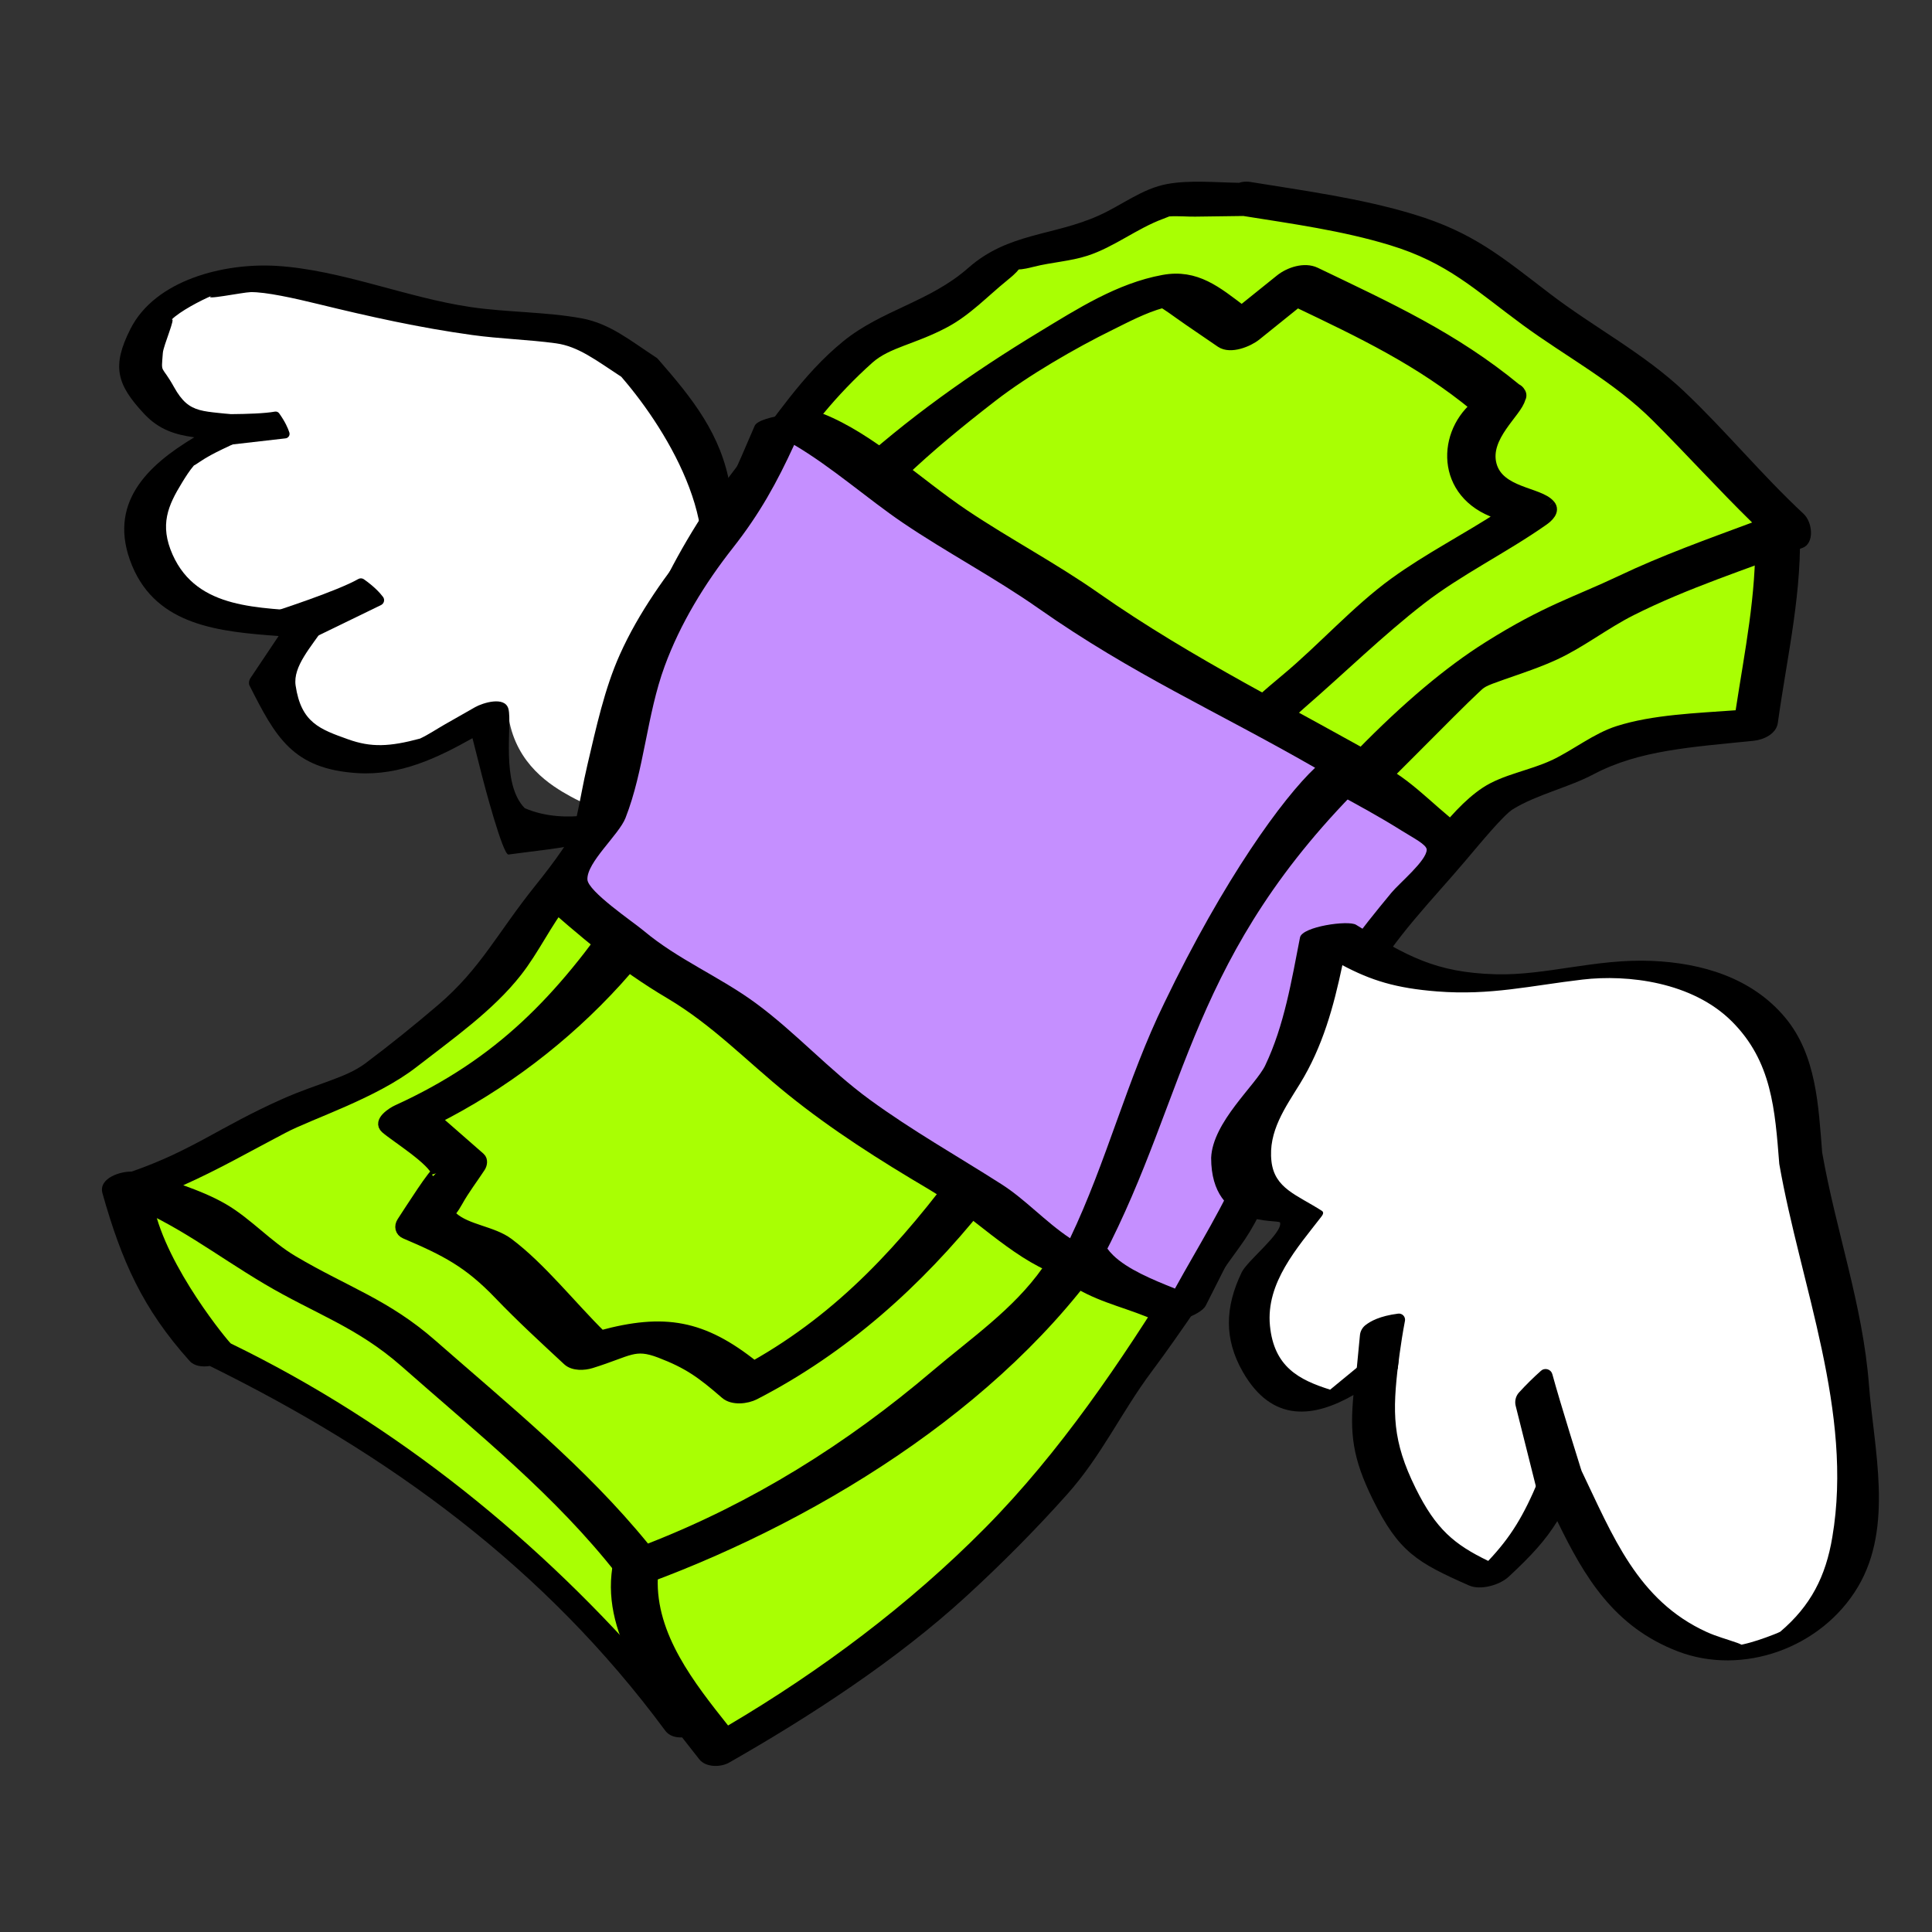
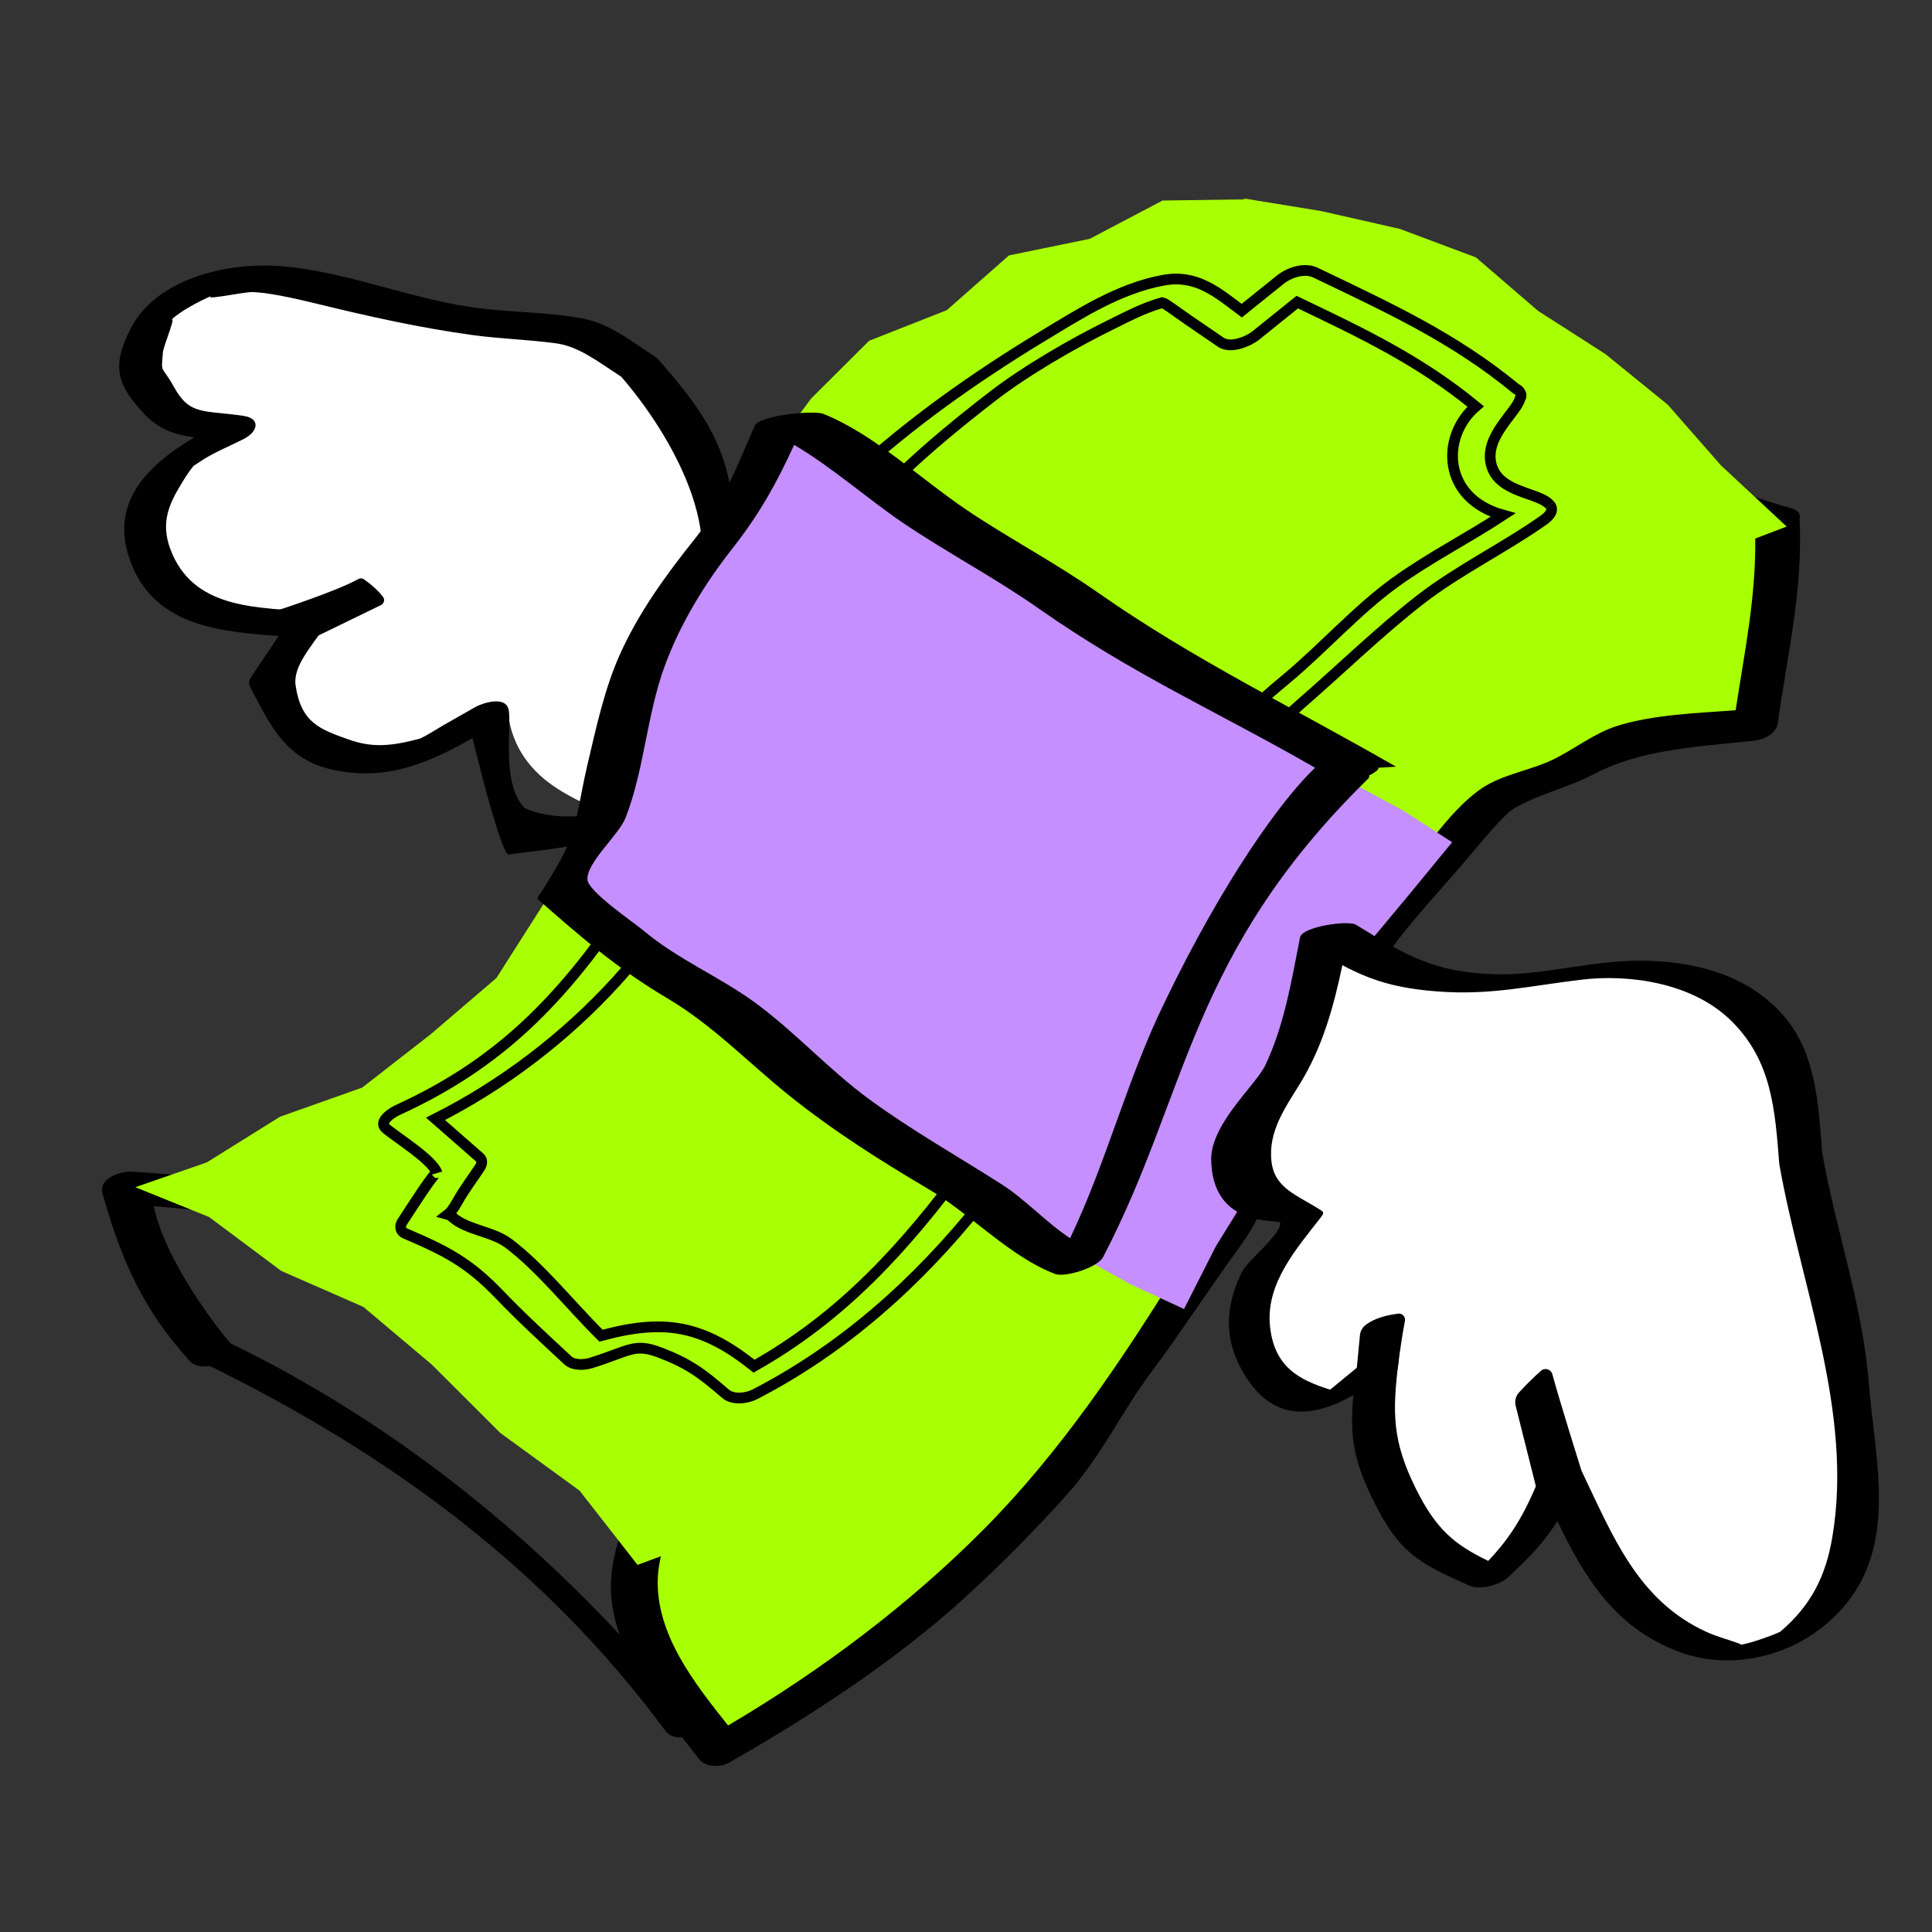
<svg xmlns="http://www.w3.org/2000/svg" fill="none" height="90" viewBox="0 0 90 90" width="90">
  <rect x="0" y="0" width="90" height="90" fill="#333333" stroke="none" />
  <path d="m29.78 17.119-2.557-1.66-3.078-.207-3.042-.414-3.032-.5-2.97-.817-2.769-.57-2.778.338-2.373 1.413-.771 2.61 1.655 2.223 2.934.437-2.578 1.337-1.657 2.229.351 2.7 1.84 2.07 2.735.571 2.565.225-1.7 2.546 1.373 2.717 2.857 1.054 3.079-.499 2.88-1.641c.589-.154.907-.089.957.194.373 2.14 1.946 3.113 2.863 3.618 1.301.715 1.877.671 1.729-.133l.757-3.145 1.559-2.292 1.649-2.219 1.506-2.313-.469-2.7-.45-2.711-1.285-2.43z" fill="#fff" />
  <g fill="#000">
    <path d="m28.777 35.055c-.375.405.862 2.171 0 2.593-.048.027-2.347.858-4.332 0-1.135-1.153-.575-3.893-.759-4.618-.158-.624-1.212-.281-1.549-.09-.48.274-.96.547-1.44.82-.373.214-.743.465-1.131.646-1.421.383-2.28.417-3.342.037-1.318-.472-2.196-.77-2.453-2.508-.131-.891.713-1.784 1.375-2.773.26-.389-.227-.627-.54-.654-2.506-.222-5.414-.082-6.567-2.673-.615-1.385-.214-2.285.443-3.355.153-.249.342-.553.553-.798.026-.005.135-.076.288-.18.63-.427 1.388-.72 2.066-1.072.615-.32.772-.935-.041-1.056-1.882-.281-2.498-.004-3.24-1.34-.61-1.1-.601-.556-.522-1.595.025-.338.625-1.704.405-1.548.396-.393 1.35-.893 1.89-1.121-.548.255 1.417-.152 1.79-.161.693-.016 2.053.286 3.16.557 2.393.585 4.716 1.102 7.163 1.44 1.298.18 2.61.211 3.904.387 1.04.142 1.864.787 3.043 1.558 2.286 2.634 5.162 7.555 3.015 10.788-1.076 1.614-1.87 5.297-3.181 6.714zm1.877-18.326c-.035-.039-.075-.072-.121-.097-.003-.002-.006-.005-.009-.007-1.145-.744-2.106-1.553-3.429-1.796-1.671-.306-3.471-.275-5.164-.524-2.997-.441-6.028-1.73-9.032-1.918-2.458-.153-5.664.65-6.821 2.933-.882 1.741-.642 2.585.625 3.946.709.763 1.462.98 2.347 1.106-2.172 1.302-4.086 3.087-2.9 5.97 1.17 2.84 4.131 3.083 6.828 3.288-.439.655-.877 1.31-1.315 1.964-.029.046-.049.097-.059.15s-.008.108.005.161c1.223 2.42 2.016 3.929 5.064 4.111 1.967.117 3.693-.703 5.337-1.628.15.592.3 1.184.45 1.777.082.321.965 3.678 1.227 3.642 2.4-.334 4.98-.421 6.857-2.156 1.447-1.338 1.786-7.106 2.9-8.748.582-.859 1.159-1.52 1.204-2.507.051-1.134-.446-2.573-.635-3.714-.408-2.45-1.765-4.127-3.358-5.952z" />
    <path d="m12.889 28.445s2.83-.915 3.802-1.472c.04-.023.085-.034.131-.032.046.002.09.017.128.043.474.334.745.626.892.822.023.03.038.065.046.101.008.037.007.075-.002.111-.009.036-.026.07-.05.1-.024.029-.054.053-.087.069l-3.555 1.727z" />
-     <path d="m9.411 19.282s2.475.063 3.393-.107c.038-.007.077-.003.112.011.036.014.067.038.089.07.281.393.412.697.474.891.01.03.013.062.008.093-.004.031-.015.061-.033.087-.017.026-.04.048-.067.065-.027.016-.057.026-.088.029l-3.27.375z" />
  </g>
-   <path d="m9.768 62.956-1.971-2.194-1.214-2.674-.787-2.772 3.035.185 2.979.555 2.975.545 3.028.288 2.932.8 2.987.521 2.943.725 2.829.853.565 3.078.454 3.174.596 3.155.352 3.192.293 3.201.591 3.163.142 3.064-1.656-2.364-1.804-2.456-1.983-2.32-2.194-2.122-2.285-2.016-2.456-1.786-2.364-1.8-2.497-1.613-2.75-1.149-2.576-1.5" fill="#a9ff03" />
  <path d="m10.755 62.586c-.078-.038-3.001-3.552-3.591-6.399 6.696.55 13.641 1.899 20.035 3.767.198.058.9.184 1.302.335-.09.09.105.606.15.81.185.845.285 1.725.401 2.583.266 1.966.548 3.932.807 5.898.315 2.402.645 6.213.849 8.627-5.518-6.409-12.234-11.87-19.953-15.621zm19.776-3.074c-.031-.189-.265-.36-.432-.408-7.679-2.311-15.937-4.03-23.946-4.523-.503-.031-1.582.291-1.379 1.01.891 3.155 1.87 5.37 4.061 7.81.211.234.577.288.941.232 8.388 4.135 15.609 9.402 21.214 16.988.512.692 2.07.153 1.961-.72-.849-6.804-1.331-13.606-2.42-20.385" fill="#000" />
  <path d="m82.797 24.351.142 3.206-.734 3.162-.425 3.035-3.101.318-3.181.459-2.83 1.53-3.035 1.179-2.142 2.449-2.017 2.448-2.084 2.408-1.438 2.848-1.46 2.821-1.473 2.84-.937 3.138-1.977 2.631-1.612 2.801-2.124 2.452-1.561 2.885-2.08 2.495-2.27 2.326-2.315 2.282-2.493 2.086-2.788 1.7-2.525 2.036-2.83 1.614-1.941-2.491-1.51-2.703-.543-3.142 1.196-2.918 1.206-2.956 1.723-2.67 1.962-2.49 2.107-2.372 2.081-2.384 1.993-2.455 2.091-2.377 1.539-2.849 2.501-2.021 1.884-2.563 2.249-2.236 2.253-2.219 2.071-2.341 2.345-2.079 2.389-2.041 2.711-1.627 2.023-2.505 2.592-1.786 2.354-2.088 2.447-1.978 2.713-1.553 3.42.795z" fill="#a9ff03" />
  <path d="m72.292 35.408c-1.02.484-2.287.666-3.226 1.289-1.679 1.114-3.098 3.525-4.393 5.065-1.562 1.856-2.595 3.349-3.7 5.509-.979 1.913-2.205 3.837-2.985 5.834-.433 1.107-.571 2.275-1.156 3.3-.571 1-1.415 1.864-2.025 2.851-2.592 4.185-5.435 8.402-8.918 11.922-3.533 3.571-7.646 6.647-11.973 9.202-1.572-1.98-3.375-4.254-3.273-6.868.079-1.998 1.743-5.265 2.928-7.152 2.999-4.777 7.331-8.575 10.742-13.041.783-1.026 1.178-2.375 1.989-3.349.426-.512 1.861-1.35 2.569-2.134 1.95-2.16 3.793-4.33 5.834-6.435 1.848-1.907 3.606-3.761 5.625-5.497 1.197-1.03 2.556-1.679 3.784-2.638.99-.773 1.549-1.901 2.464-2.759 1.031-.967 2.374-1.639 3.452-2.58 1.215-1.061 2.412-2.213 3.739-3.135.639-.443 1.481-1.035 2.213-1.3.523.02 1.121.265 1.627.385 1.391.33 2.773.692 4.156 1.055.052 2.816-.489 5.383-.912 8.155-1.839.135-3.87.203-5.547.738-1.064.339-2.01 1.109-3.015 1.586zm11.543-11.134c-.002-.021-.006-.041-.01-.061.077-.232-.024-.45-.437-.557-2.195-.575-5.686-2.133-7.903-1.611-2.603.613-5.082 3.486-7.043 5.139-1.03.869-2.309 1.496-3.285 2.403-1.235 1.146-1.755 2.264-2.865 3.008-2.413 1.613-4.707 3.345-6.782 5.41-2.107 2.098-4.297 4.3-6.287 6.513-.886.983-1.55 2.152-2.488 3.081-1.163 1.151-2.115 1.649-2.909 3.093-2.838 5.175-7.816 9.06-11.214 13.881-1.587 2.25-3.848 5.977-4.127 8.765-.325 3.251 2.257 6.263 4.088 8.614.302.388.998.382 1.391.158 3.819-2.179 7.789-4.766 11.039-7.74 1.623-1.485 3.234-3.105 4.699-4.747 1.62-1.81 2.523-3.825 3.947-5.729s2.684-3.876 4.095-5.802c1.411-1.926 1.777-3.93 2.835-6.037 1.054-2.097 2.111-4.206 3.226-6.27s2.913-3.861 4.434-5.657c.688-.81 1.796-2.16 2.236-2.43 1.117-.689 2.578-1.004 3.764-1.632 2.119-1.121 4.577-1.264 7.454-1.557.46-.048 1.053-.315 1.125-.833.45-3.234 1.163-6.13 1.017-9.405" fill="#000" />
  <path d="m58.005 9.288-3.849.053-3.389 1.784-3.767.774-2.895 2.55-3.619 1.426-2.71 2.699-2.257 3.061-2.438 2.927-1.424 3.539-1.688 3.385-.683 3.744-1.324 3.843-2.664 3.075-2.174 3.413-3.066 2.623-3.183 2.479-3.836 1.361-3.406 2.126-3.33 1.155 3.438 1.388 3.359 2.51 3.829 1.679 3.182 2.682 3.193 3.187 3.694 2.689 2.701 3.459 3.387-1.255 3.272-1.924 3.36-1.771 2.963-2.374 2.885-2.454 2.946-2.44 2.201-3.122 1.916-3.277 2.232-3.116 1.582-3.49 1.371-3.832 1.714-3.752 2.974-2.876 3.082-2.635 2.438-3.42 3.917-1.487 3.477-2.04 3.722-1.542 4.092-1.562-3.07-2.859-2.467-2.817-2.906-2.36-3.142-2.014-2.89-2.489-3.542-1.326-3.662-.831-3.672-.6" fill="#a9ff03" />
-   <path d="m69.194 29.92c-1.83 1.149-3.821 2.824-5.972 5.025-2.094 1.931-3.613 3.541-4.556 4.831-1.489 2.034-2.123 4.97-3.034 7.29-.919 2.34-2.025 4.244-3.436 6.3-1.278 1.859-2.326 3.85-3.629 5.697-1.36 1.929-3.33 3.271-5.13 4.801-4.005 3.406-8.373 6.136-13.251 8.041-2.907-3.563-6.435-6.414-9.907-9.46-2.176-1.907-4.072-2.484-6.513-3.929-1.154-.684-2.084-1.748-3.243-2.423-.611-.357-1.296-.63-1.986-.88 1.616-.72 3.037-1.535 4.751-2.436 1.293-.681 4.236-1.608 6.12-3.075 1.681-1.309 3.559-2.619 4.866-4.289.821-1.049 1.391-2.292 2.216-3.337.772-.977 1.88-1.845 2.471-2.942 1.224-2.276 1.25-4.842 1.954-7.245.609-2.081 1.932-4.811 2.962-6.75 1.038-1.957 3.034-4.125 4.469-5.859.703-.851 1.469-1.649 2.292-2.385.803-.715 1.977-.851 3.465-1.639 1.083-.573 1.865-1.426 2.826-2.205.995-.806 0-.31 1.237-.626.813-.207 1.692-.252 2.489-.511 1.25-.405 2.3-1.267 3.529-1.72.147-.054.23-.087.286-.112.394-.028.86.016 1.203.01l2.245-.03h.003c2.279.364 4.616.685 6.822 1.357 2.704.822 3.972 2.089 6.179 3.71 2.051 1.507 4.251 2.645 6.075 4.467 1.575 1.572 3.037 3.192 4.623 4.745-2.083.774-4.2 1.53-6.199 2.482-2.13 1.009-3.484 1.373-6.228 3.097zm9.282-11.667c-1.914-1.812-4.212-2.992-6.28-4.574-2.234-1.71-3.565-2.854-6.339-3.695-2.47-.749-5.09-1.097-7.631-1.511-.17-.025-.343-.011-.506.042-1.097-.015-2.298-.135-3.346.057-1.163.211-2.115.988-3.187 1.468-2.135.959-4.211.794-6.079 2.439-1.8 1.585-4.027 1.957-5.827 3.42-1.924 1.566-3.192 3.604-4.707 5.521-3.044 3.849-5.098 8.106-6.152 12.915-.64 2.922-1.64 4.628-3.473 6.907-1.789 2.226-2.546 3.87-4.541 5.574-1.104.942-2.232 1.854-3.395 2.724-.903.675-2.214.924-3.863 1.657-2.921 1.299-4.171 2.394-7.045 3.39-.616.213-1.305 1.056-.393 1.425 2.585 1.043 4.245 2.396 6.598 3.794 2.338 1.389 4.307 2.002 6.398 3.843 3.51 3.095 7.179 6.03 10.052 9.708.238.305 1.125.503 1.479.372 8.243-3.054 17.182-8.637 21.956-16.195 1.284-2.034 2.45-4.162 3.642-6.237 1.291-2.248 1.953-4.805 2.906-7.191 1.117-2.795 2.255-4.23 4.478-6.246.933-.847 4.675-4.689 5.642-5.584.302-.28.243-.284 1.23-.63.81-.282 1.679-.57 2.458-.932 1.237-.576 2.333-1.443 3.552-2.057 2.497-1.257 5.265-2.143 7.875-3.139.545-.207.47-1.181.036-1.585-1.948-1.813-3.622-3.864-5.539-5.678z" fill="#000" />
-   <path d="m64.975 27.14c-1.775 1.287-3.362 3.077-5.06 4.49-1.653 1.376-3.205 2.778-4.43 4.555-1.286 1.866-3.033 3.711-3.766 5.823-1.478 4.252-4.056 8.636-6.719 12.248-2.84 3.85-5.751 7.061-9.874 9.384-2.397-1.917-4.185-2.22-7.125-1.421-1.399-1.378-2.807-3.174-4.32-4.308-.736-.552-1.928-.614-2.596-1.21-.06-.06-.135-.104-.217-.127.09-.068.242-.238.454-.62.305-.548.7-1.063 1.045-1.589.078-.118.121-.323-.005-.434-.69-.605-1.381-1.209-2.072-1.813 6.188-3.122 11.7-8.817 13.827-15.573.581-1.845.607-3.695 1.355-5.532.706-1.735 1.761-3.309 2.866-4.819 2.288-3.125 4.776-5.319 7.898-7.734 1.546-1.194 3.735-2.463 5.5-3.33.669-.329 1.536-.796 2.412-1.035.125.015.669.438 1.26.843.49.334.98.668 1.468 1.004.45.306 1.279-.037 1.635-.324.64-.516 1.281-1.032 1.922-1.547 2.991 1.429 5.709 2.718 8.311 4.86-1.625 1.395-1.571 4.278 1.273 5.061-1.66 1.088-3.459 2-5.044 3.15zm7.221-3.621c-.502-.595-2.372-.546-2.725-1.867-.352-1.322 1.19-2.443 1.346-3.102.028-.041.042-.09.04-.14s-.02-.098-.051-.137c-.038-.07-.099-.124-.173-.155-2.931-2.409-5.922-3.771-9.351-5.418-.512-.247-1.223-.007-1.635.324-.6.482-1.2.965-1.8 1.447-1.17-.881-2.126-1.698-3.651-1.418-2.059.377-3.884 1.552-5.632 2.61-3.16 1.915-6.178 4.044-8.902 6.556-2.48 2.291-4.865 5.681-6.151 8.79-.829 2.008-.89 4.111-1.597 6.104-.638 1.796-1.768 3.58-2.835 5.141-2.944 4.307-5.767 7.274-10.57 9.463-.215.097-.903.523-.54.84.471.411 2.211 1.48 2.389 2.09-.051-.175-1.297 1.785-1.622 2.28-.129.195-.085.436.142.532 1.91.814 2.957 1.354 4.378 2.835 1.025 1.069 2.109 2.064 3.195 3.073.266.249.765.225 1.089.122 1.789-.556 1.996-.945 3.217-.478 1.305.5 1.929.949 3.041 1.915.34.296.987.222 1.357.031 8.322-4.288 13.74-12.386 17.677-20.687.471-.994.639-2.123 1.119-3.097.531-1.08 1.457-1.817 2.168-2.798 1.476-2.034 2.534-3.905 4.471-5.58 1.845-1.598 3.667-3.384 5.588-4.873 1.75-1.358 3.874-2.389 5.712-3.681.216-.152.547-.442.31-.72" fill="#000" />
  <path d="m72.195 23.52c-.502-.595-2.372-.546-2.725-1.867-.352-1.322 1.19-2.443 1.346-3.102.028-.041.042-.09.04-.14s-.02-.098-.051-.137c-.038-.07-.099-.124-.173-.155-2.931-2.409-5.922-3.771-9.351-5.418-.512-.247-1.223-.007-1.635.324-.6.482-1.2.965-1.8 1.447-1.17-.881-2.126-1.698-3.651-1.418-2.059.377-3.884 1.552-5.632 2.61-3.16 1.915-6.178 4.044-8.902 6.556-2.48 2.291-4.865 5.681-6.151 8.79-.829 2.008-.89 4.111-1.597 6.104-.638 1.796-1.768 3.58-2.835 5.141-2.944 4.307-5.767 7.274-10.57 9.463-.215.097-.903.523-.54.84.471.411 2.211 1.48 2.389 2.09-.051-.175-1.297 1.785-1.622 2.28-.129.195-.085.436.142.532 1.91.814 2.957 1.354 4.378 2.835 1.025 1.069 2.109 2.064 3.195 3.073.266.249.765.225 1.089.122 1.789-.556 1.996-.945 3.217-.478 1.305.5 1.929.949 3.041 1.915.34.296.987.222 1.357.031 8.322-4.288 13.74-12.386 17.677-20.687.471-.994.639-2.123 1.119-3.097.531-1.08 1.457-1.817 2.168-2.798 1.476-2.034 2.534-3.905 4.471-5.58 1.845-1.598 3.667-3.384 5.588-4.873 1.75-1.358 3.874-2.389 5.712-3.681.216-.152.547-.442.31-.72m-7.226 3.621c-1.775 1.287-3.362 3.077-5.06 4.49-1.653 1.376-3.205 2.778-4.43 4.555-1.286 1.866-3.033 3.711-3.766 5.823-1.478 4.252-4.056 8.636-6.719 12.248-2.84 3.85-5.751 7.061-9.874 9.384-2.397-1.917-4.185-2.22-7.125-1.421-1.399-1.378-2.807-3.174-4.32-4.308-.736-.552-1.928-.614-2.596-1.21-.06-.06-.135-.104-.217-.127.09-.068.242-.238.454-.62.305-.548.7-1.063 1.045-1.589.078-.118.121-.323-.005-.434-.69-.605-1.381-1.209-2.072-1.813 6.188-3.122 11.7-8.817 13.827-15.573.581-1.845.607-3.695 1.355-5.532.706-1.735 1.761-3.309 2.866-4.819 2.288-3.125 4.776-5.319 7.898-7.734 1.546-1.194 3.735-2.463 5.5-3.33.669-.329 1.536-.796 2.412-1.035.125.015.669.438 1.26.843.49.334.98.668 1.468 1.004.45.306 1.279-.037 1.635-.324.64-.516 1.281-1.032 1.922-1.547 2.991 1.429 5.709 2.718 8.311 4.86-1.625 1.395-1.571 4.278 1.273 5.061-1.66 1.088-3.459 2-5.044 3.15z" stroke="#000" stroke-width=".5" />
  <path d="m62.985 36.473-1.293-.373-1.996 2.753-1.969 2.736-2.05 2.676-1.804 2.858-2.203 2.571-2.077 2.734.252 3.105.443 2.97 2.336 1.305 2.533 1.171 1.485-2.928 1.651-2.665 1.195-2.896 1.147-2.915 1.392-2.809 1.612-2.687 2.003-2.405 2.004-2.44-2.281-1.475z" fill="#c58fff" />
-   <path d="m60.937 47.084c-1.221 2.255-2.084 4.652-3.06 7.016-.85 2.058-2.063 3.965-3.143 5.927-1.048-.419-2.211-.9-2.88-1.553-.866-.842-.851-2.031-.99-3.302-.187-1.692-.393-2.54.514-3.905.741-1.115 1.665-2.123 2.533-3.14 2.957-3.473 5.476-7.503 8.14-11.258.027.009.055.017.083.024 1.064.576 2.118 1.147 3.143 1.791.544.341 1.188.661 1.185.9-.007.509-1.275 1.556-1.639 1.996-1.477 1.783-2.781 3.46-3.886 5.503zm3.516-11.415c-.006-.003-.521.433-.527.43-.024-.022.071-.789.018-.805-.432-.123-.99.499-1.421.375-.486-.14-1.451.037-1.767.473-3.276 4.518-6.423 9.165-9.929 13.484-2.03 2.502-2.363 3.14-1.98 6.345.221 1.863-.27 3.142 1.308 4.056 1.237.716 2.457.925 3.753 1.526.477.221 2.017-.252 2.262-.737 1.923-3.792 3.735-7.428 5.445-11.323 1.726-3.926 4.27-7.02 6.966-10.303.066-.08.152-.24.024-.323-1.532-.99-2.546-2.328-4.153-3.199z" fill="#000" />
  <path d="m63.221 36.105-3.816-2.199-4.046-1.836-3.671-2.428-3.606-2.528-3.791-2.244-3.649-2.473-3.611-2.535-.49-.194-1.695 3.896-2.594 3.244-2.062 3.637-1.216 3.994-.86 3.918-1.837 2.925 3.616 3.189 4.248 2.514 3.683 3.321 3.978 2.905 4.254 2.513 3.988 2.896.33.123 2.067-3.962 1.674-4.079 1.565-4.136 2.261-3.521 2.002-3.679 2.864-3.009" fill="#c58fff" />
  <path d="m49.847 57.681c-1.151-.765-2.076-1.803-3.195-2.516-2.076-1.325-4.152-2.49-6.143-3.944-1.882-1.375-3.449-3.13-5.316-4.5-1.678-1.23-3.606-2.019-5.207-3.362-.479-.403-2.598-1.833-2.622-2.389-.034-.803 1.463-2.076 1.774-2.866.872-2.222.99-4.802 1.826-7.076.728-1.983 1.867-3.842 3.174-5.503 1.263-1.605 2.061-3.067 2.857-4.801 1.751 1.03 3.445 2.531 5.047 3.618 2.074 1.405 4.294 2.565 6.345 4.005 4.4 3.086 8.24 4.758 12.876 7.418-1.495 1.405-4.236 5.156-7.026 10.958-1.728 3.533-2.687 7.402-4.389 10.959zm15.182-21.966c-4.702-2.711-9.405-4.972-13.87-8.1-1.97-1.381-4.098-2.499-6.096-3.837-2.119-1.418-4.365-3.567-6.713-4.5-.439-.174-2.982.066-3.195.559-.826 1.899-1.485 3.635-2.776 5.25-1.341 1.678-2.618 3.427-3.504 5.404-.715 1.59-1.109 3.429-1.51 5.133-.423 1.79-.467 2.986-1.202 4.339-.255.47-.548.962-.891 1.507-.035.064-.287.373-.225.411 1.99 1.755 3.753 3.271 6.03 4.617 2.125 1.26 3.696 2.928 5.611 4.475 2.07 1.671 4.298 3.082 6.582 4.43 1.948 1.15 3.807 3.163 5.877 3.941.47.176 1.983-.292 2.239-.784 3.998-7.663 3.998-14.11 12.351-22.289.056-.061.061-.104.032-.139.306-.158.508-.315.422-.366" fill="#000" />
  <path d="m83.886 53.959-.247-3.106-1.121-2.85-2.3-1.958-2.981-.865-3.163.023-3.12.647-3.182-.067-3.169-.413-2.757-1.705-.604 3.072-1.016 2.889-1.66 2.612-.455 2.886 2.529 1.627-1.893 2.454-.604 2.876 1.222 2.544 2.639.764 2.159-1.776-.369 3.045 1.157 2.932 1.607 2.674 2.816 1.246 2.151-2.004 1.145-2.744 1.277 2.656 1.508 2.744 2.418 1.97 2.795.994 2.899-.917 2.141-2.304.731-2.83.088-2.889-.444-2.854-.108-2.915-.799-2.795-.784-2.791z" fill="#fff" />
  <path d="m82.93 76.012c-.083.041-.183.087-.315.135-.462.18-.978.36-1.466.464l-.022.005c-.065-.033-.133-.062-.202-.086-.468-.165-.963-.297-1.414-.502-3.231-1.466-4.392-4.505-5.847-7.533-.237-.495-1.818.038-1.985.436-.699 1.675-1.295 2.664-2.352 3.782-1.58-.765-2.435-1.472-3.383-3.39-1.087-2.203-1.086-3.51-.798-5.878.08-.664-1.684.059-1.894.231-.43.354-.86.707-1.289 1.06-1.45-.457-2.617-1.059-2.804-2.983-.194-2.002 1.28-3.63 2.385-5.063.059-.077.157-.205.032-.286-1.164-.747-2.2-1.035-2.346-2.302-.162-1.395.652-2.52 1.327-3.617 1.059-1.723 1.568-3.588 1.976-5.523 1.341.712 2.494 1.073 4.419 1.223 2.485.194 4.351-.27 6.768-.553 2.115-.248 5.112.112 6.951 1.944 1.872 1.865 2.013 4.11 2.215 6.647.99 5.652 3.459 11.553 2.471 17.38-.306 1.836-1.007 3.204-2.425 4.408zm1.954-22.32c-.174-2.179-.265-4.536-1.719-6.283-1.557-1.869-3.892-2.549-6.222-2.647-2.619-.109-4.934.689-7.276.623-2.795-.079-4.135-.844-6.497-2.305-.364-.225-2.511.085-2.61.588-.394 2.005-.731 4.095-1.62 5.961-.435.913-2.452 2.636-2.52 4.307 0 3.335 3.167 2.842 3.211 3.015.124.488-1.526 1.773-1.788 2.318-.787 1.636-.818 3.107.045 4.625 1.383 2.43 3.345 2.128 5.161 1.092-.165 1.776-.059 2.922.906 4.874 1.202 2.435 2.05 2.925 4.481 3.998.533.235 1.428-.019 1.845-.408 1.083-1.008 1.721-1.71 2.264-2.59 1.268 2.613 2.639 4.923 5.612 6.066 3.012 1.157 6.701-.143 8.4-3.015 1.661-2.81.735-6.412.504-9.421-.286-3.697-1.534-7.139-2.177-10.8z" fill="#000" />
  <path d="m73.667 68.498s-.99-3.145-1.354-4.487c-.015-.053-.043-.102-.082-.141-.039-.039-.087-.068-.14-.083s-.109-.017-.163-.005c-.054.012-.103.038-.144.075-.357.318-.697.654-1.02 1.007-.076.083-.131.183-.158.293s-.028.224-0.0.333l1.118 4.452z" fill="#000" />
  <path d="m65.11 63.773s.126-1.14.339-2.247c.008-.045.005-.09-.009-.133-.013-.043-.037-.082-.068-.115-.032-.032-.07-.057-.113-.071-.043-.015-.088-.019-.133-.012-.846.107-1.3.356-1.534.548-.07.058-.127.13-.168.21-.042.08-.067.168-.074.259l-.18 1.874z" fill="#000" />
</svg>